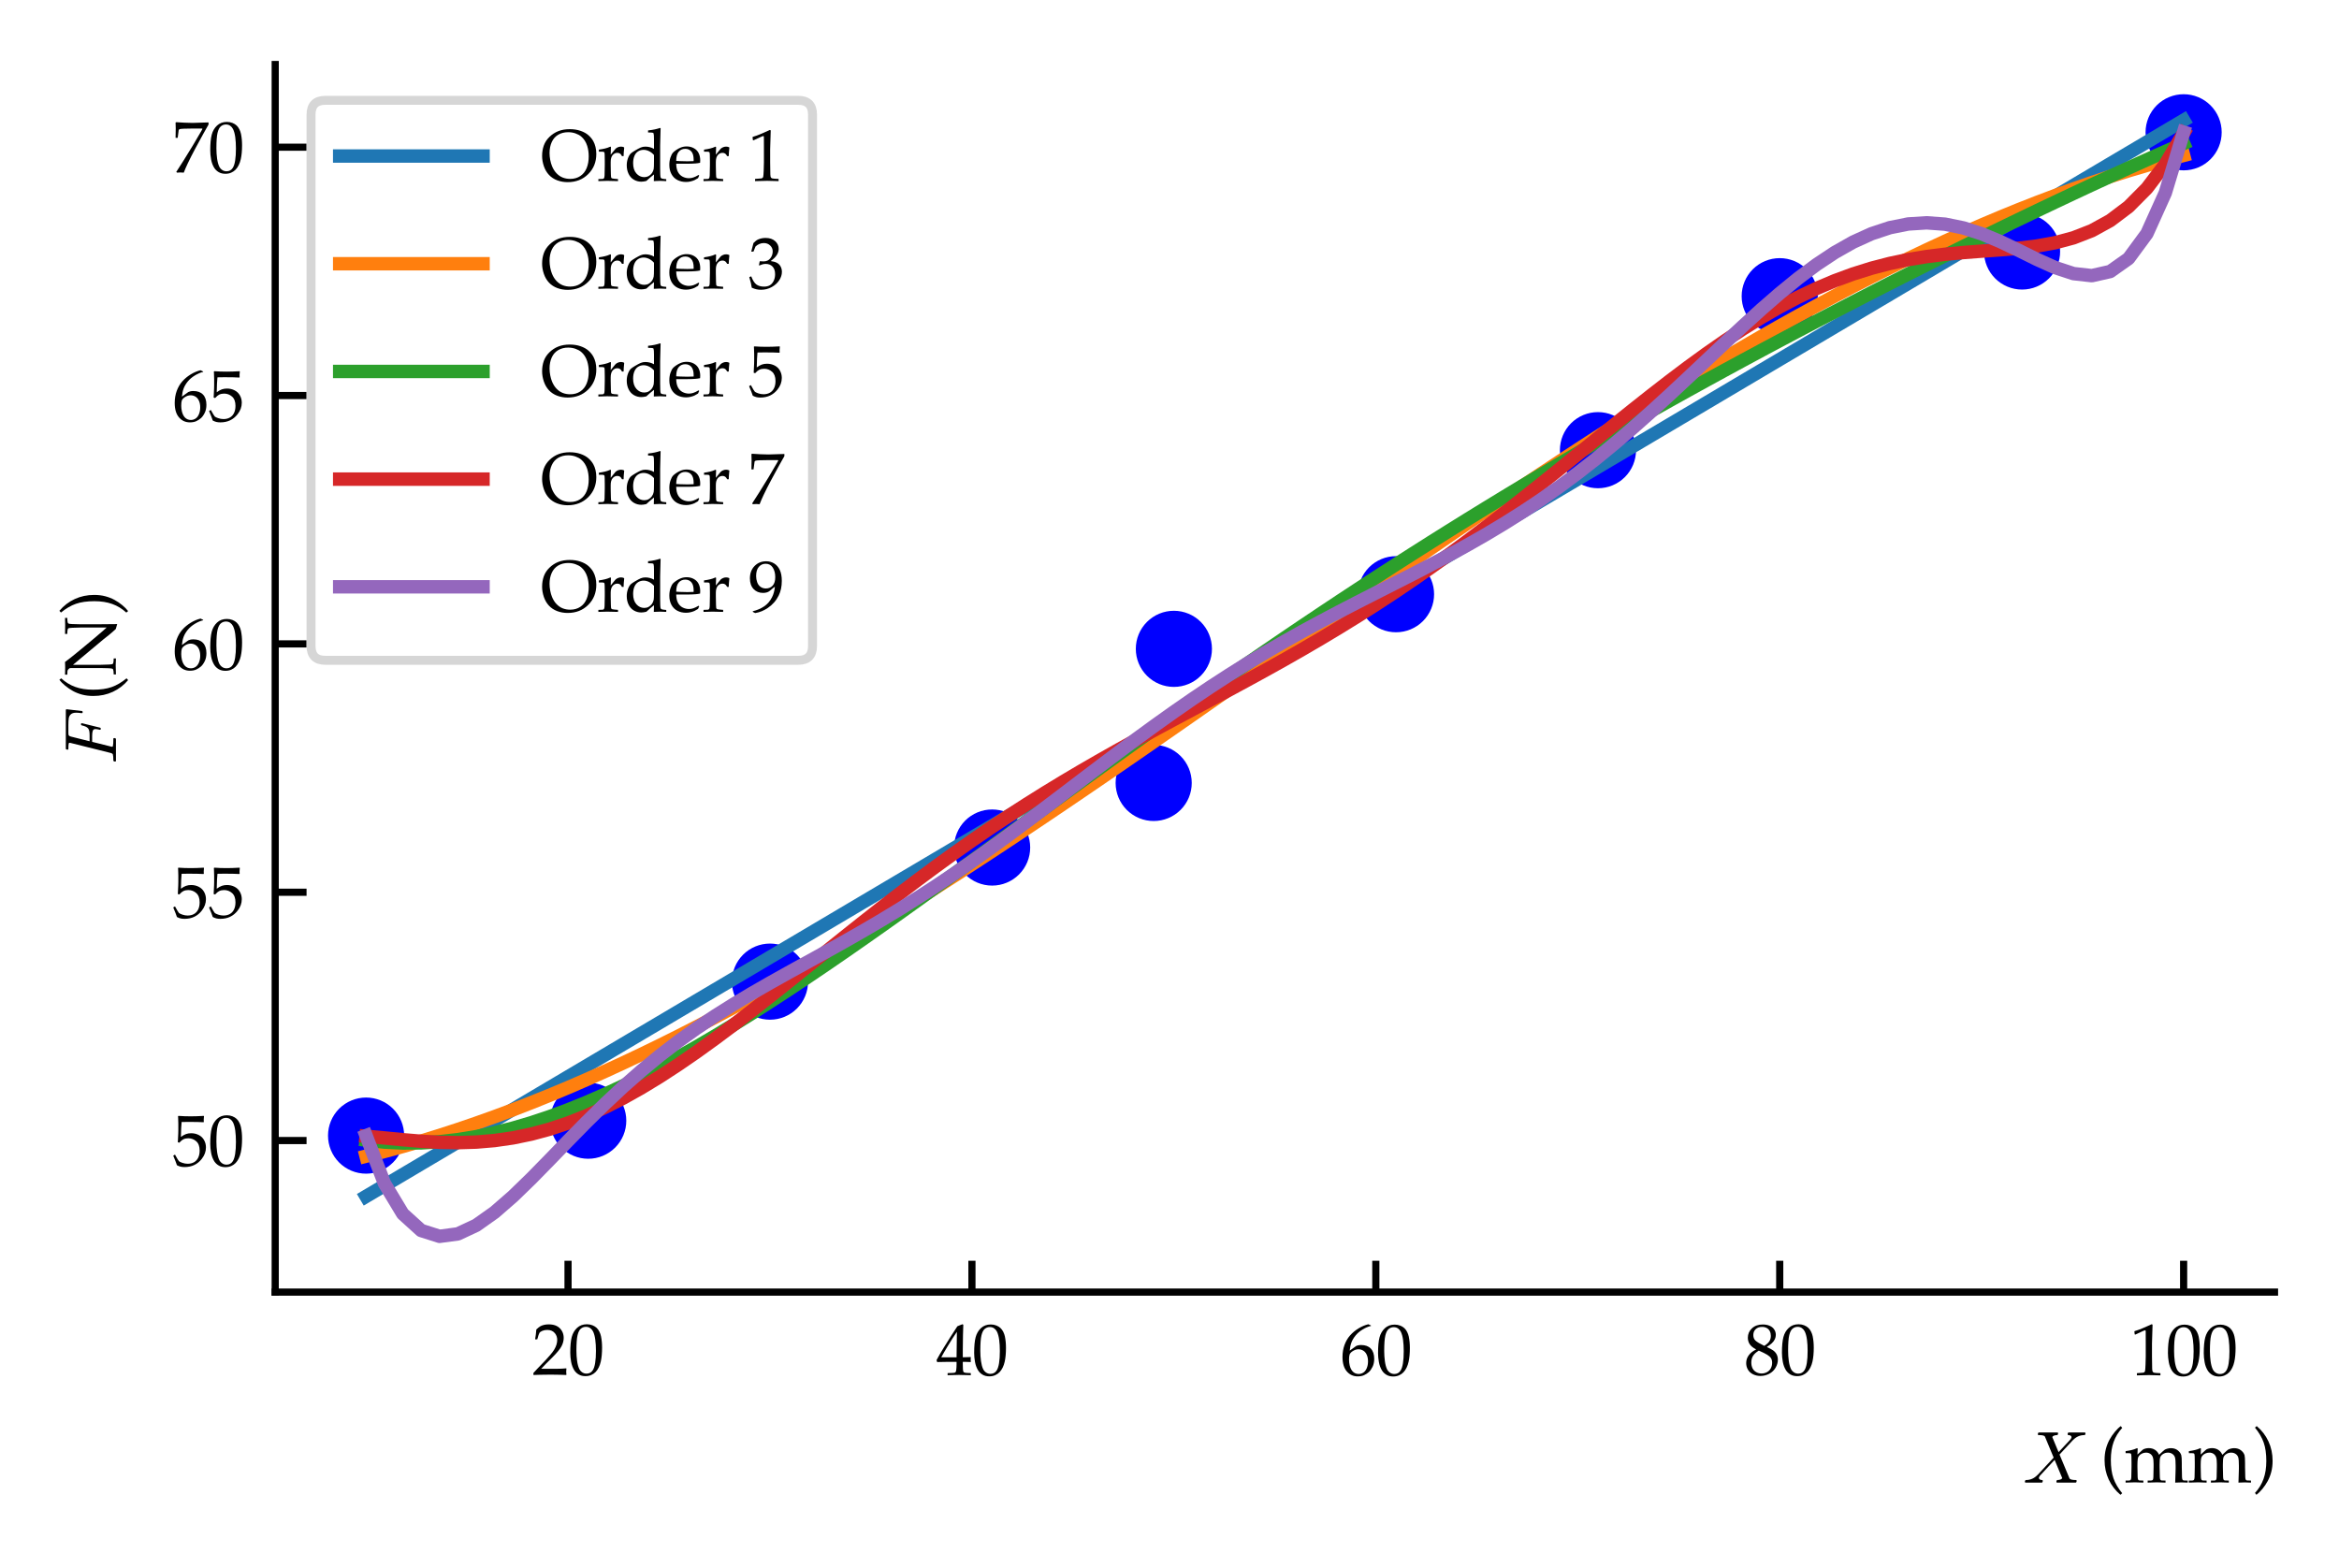
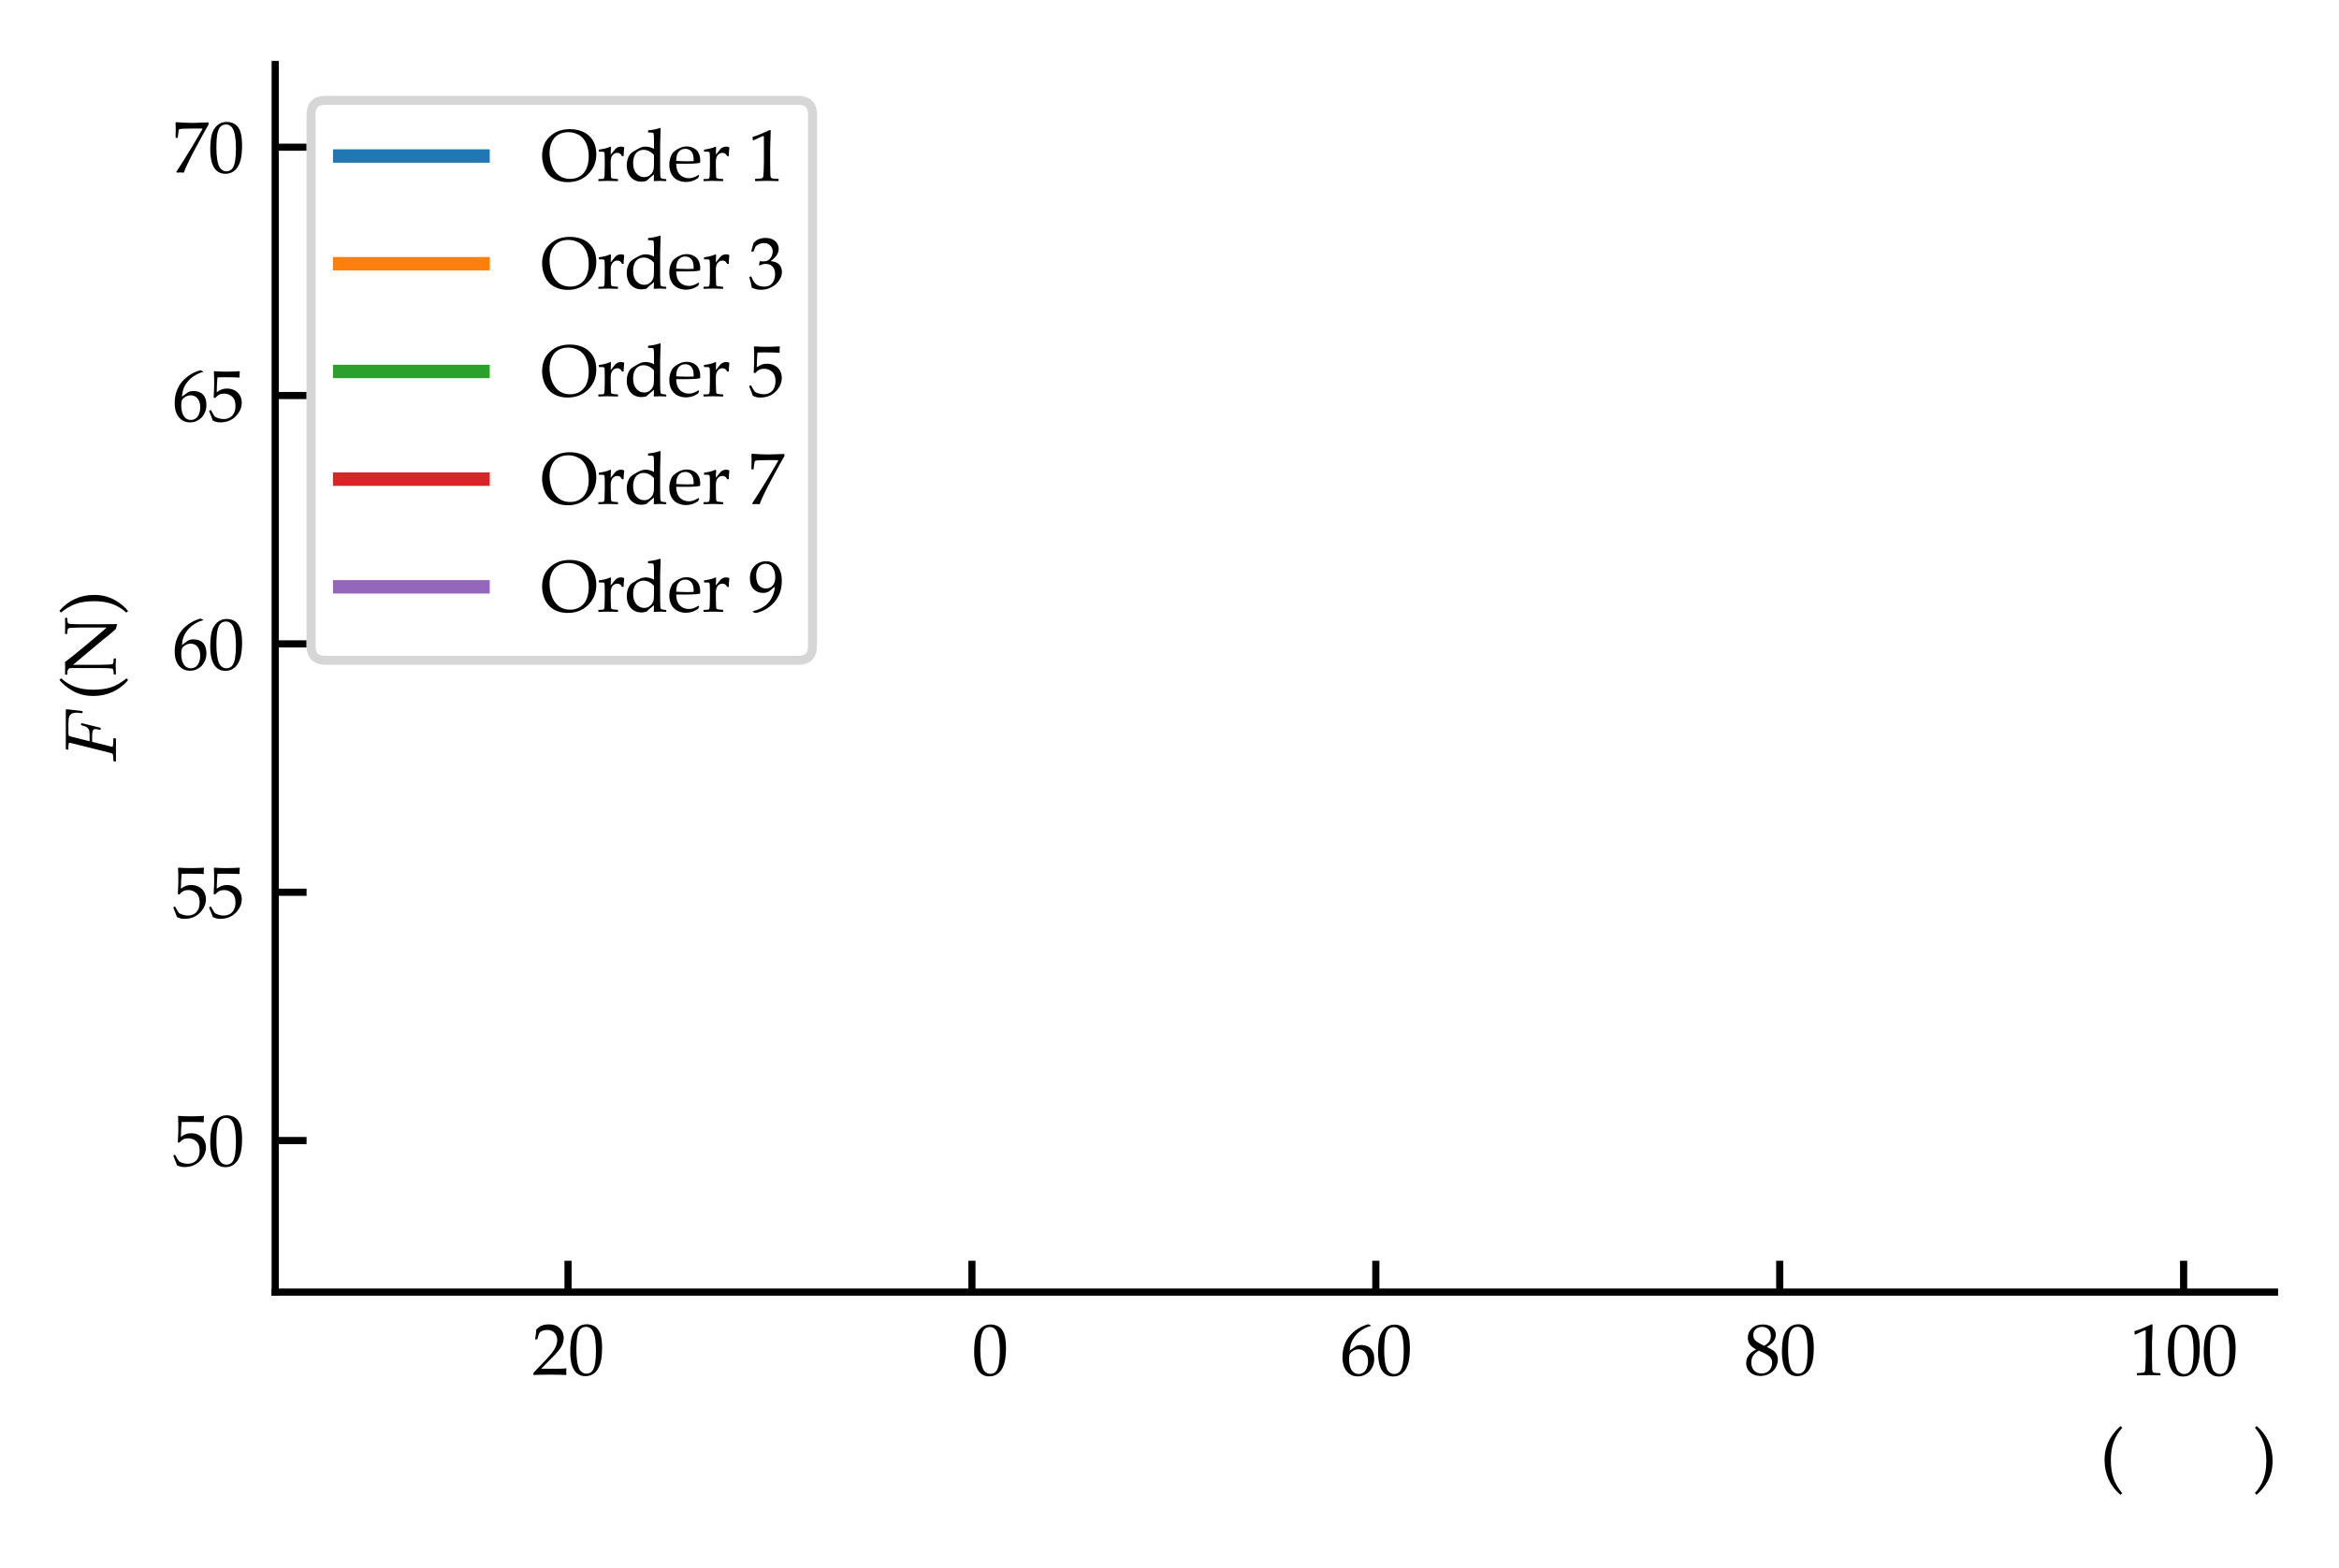
<svg xmlns="http://www.w3.org/2000/svg" xmlns:xlink="http://www.w3.org/1999/xlink" width="261.124pt" height="175.006pt" viewBox="0 0 261.124 175.006" version="1.1">
  <defs>
    <style type="text/css">*{stroke-linejoin: round; stroke-linecap: butt}</style>
  </defs>
  <g id="figure_1">
    <g id="patch_1">
      <path d="M 0 175.006  L 261.124 175.006  L 261.124 0  L 0 0  z " style="fill: #ffffff" />
    </g>
    <g id="axes_1">
      <g id="patch_2">
        <path d="M 30.724 144.258  L 253.924 144.258  L 253.924 7.2  L 30.724 7.2  z " style="fill: #ffffff" />
      </g>
      <g id="matplotlib.axis_1">
        <g id="xtick_1">
          <g id="line2d_1">
            <defs>
              <path id="m23119c2cfc" d="M 0 0  L 0 -3.5  " style="stroke: #000000; stroke-width: 0.8" />
            </defs>
            <g>
              <use xlink:href="#m23119c2cfc" x="63.415" y="144.258" style="stroke: #000000; stroke-width: 0.8" />
            </g>
          </g>
          <g id="text_1">
            <g transform="translate(59.415 153.578) scale(0.08 -0.08)">
              <defs>
                <path id="Palatino-Roman-32" d="M 106 0  L 106 175  Q 203 297 456 556  L 1153 1281  Q 1234 1366 1550 1722  Q 1788 1994 1922 2217  Q 2056 2441 2118 2652  Q 2181 2863 2181 3053  Q 2181 3378 2000 3616  Q 1766 3931 1319 3931  Q 1069 3931 881 3850  Q 694 3769 630 3670  Q 566 3572 441 3106  L 253 3106  Q 328 3525 359 3969  Q 556 4156 689 4237  Q 822 4319 1015 4367  Q 1209 4416 1438 4416  Q 1847 4416 2128 4277  Q 2409 4138 2578 3863  Q 2747 3588 2747 3241  Q 2747 2866 2555 2502  Q 2363 2138 1756 1534  L 1222 1003  Q 931 713 781 541  L 2153 541  Q 2566 541 2963 581  L 2984 556  Q 2966 438 2966 278  Q 2966 134 2984 34  L 2963 0  Q 2741 13 2456 19  Q 1819 31 1603 31  Q 1331 31 688 19  Q 334 13 106 0  z " transform="scale(0.016)" />
                <path id="Palatino-Roman-30" d="M 194 1934  Q 194 2825 322 3309  Q 450 3794 787 4109  Q 1125 4425 1644 4425  Q 1906 4425 2129 4336  Q 2353 4247 2495 4111  Q 2638 3975 2736 3776  Q 2834 3578 2875 3378  Q 2969 2922 2969 2384  Q 2969 1684 2859 1184  Q 2797 900 2681 664  Q 2566 428 2406 262  Q 2247 97 2022 -1  Q 1797 -100 1516 -100  Q 1175 -100 931 44  Q 688 188 544 413  Q 344 734 269 1148  Q 194 1563 194 1934  z M 731 2116  Q 731 1666 790 1233  Q 850 800 978 531  Q 1066 350 1234 234  Q 1403 119 1613 119  Q 1969 119 2159 416  Q 2434 841 2434 2106  Q 2434 2650 2376 3083  Q 2319 3516 2184 3794  Q 2097 3972 1939 4086  Q 1781 4200 1559 4200  Q 1316 4200 1123 4044  Q 931 3888 831 3477  Q 731 3066 731 2116  z " transform="scale(0.016)" />
              </defs>
              <use xlink:href="#Palatino-Roman-32" transform="translate(0 0.859)" />
              <use xlink:href="#Palatino-Roman-30" transform="translate(50 0.859)" />
            </g>
          </g>
        </g>
        <g id="xtick_2">
          <g id="line2d_2">
            <g>
              <use xlink:href="#m23119c2cfc" x="108.506" y="144.258" style="stroke: #000000; stroke-width: 0.8" />
            </g>
          </g>
          <g id="text_2">
            <g transform="translate(104.506 153.578) scale(0.08 -0.08)">
              <defs>
-                 <path id="Palatino-Roman-34" d="M 1003 0  L 1003 184  Q 1491 194 1575 211  Q 1659 228 1694 266  Q 1738 319 1756 456  Q 1784 688 1784 934  L 1784 1166  L 1100 1166  Q 534 1166 91 1147  L 38 1316  Q 278 1769 681 2425  Q 1269 3381 1853 4266  Q 1888 4281 2022 4338  Q 2259 4431 2294 4444  L 2372 4406  Q 2350 4031 2344 3481  Q 2328 2322 2328 2209  L 2328 1563  Q 2753 1566 3025 1584  Q 3016 1428 3016 1378  L 3025 1147  Q 2706 1166 2488 1166  L 2328 1166  L 2328 956  Q 2328 431 2375 316  Q 2394 269 2450 241  Q 2569 188 3025 184  L 3025 0  Q 2350 25 1988 25  Q 1597 25 1003 0  z M 450 1563  L 1784 1563  L 1813 3784  Q 1472 3294 1042 2584  Q 613 1875 450 1563  z " transform="scale(0.016)" />
-               </defs>
+                 </defs>
              <use xlink:href="#Palatino-Roman-34" transform="translate(0 0.562)" />
              <use xlink:href="#Palatino-Roman-30" transform="translate(50 0.562)" />
            </g>
          </g>
        </g>
        <g id="xtick_3">
          <g id="line2d_3">
            <g>
              <use xlink:href="#m23119c2cfc" x="153.596" y="144.258" style="stroke: #000000; stroke-width: 0.8" />
            </g>
          </g>
          <g id="text_3">
            <g transform="translate(149.596 153.578) scale(0.08 -0.08)">
              <defs>
                <path id="Palatino-Roman-36" d="M 2700 4347  L 2700 4309  Q 2353 4231 1975 4000  Q 1597 3769 1356 3473  Q 1116 3178 998 2867  Q 881 2556 847 2153  Q 1028 2281 1116 2347  Q 1341 2522 1405 2556  Q 1469 2591 1580 2617  Q 1691 2644 1847 2644  Q 2391 2644 2687 2334  Q 2984 2025 2984 1438  Q 2984 1038 2838 741  Q 2688 438 2511 281  Q 2334 125 2104 17  Q 1875 -91 1541 -91  Q 969 -91 594 342  Q 219 775 219 1603  Q 219 2172 395 2653  Q 572 3134 878 3481  Q 1184 3828 1607 4089  Q 2031 4350 2472 4456  L 2700 4347  z M 788 1366  Q 788 1119 844 875  Q 878 731 939 593  Q 1000 456 1098 347  Q 1197 238 1333 178  Q 1469 119 1628 119  Q 1844 119 2030 236  Q 2216 353 2330 617  Q 2444 881 2444 1222  Q 2444 1550 2333 1795  Q 2222 2041 2026 2156  Q 1831 2272 1613 2272  Q 1338 2272 1075 2088  Q 888 1956 838 1811  Q 788 1666 788 1366  z " transform="scale(0.016)" />
              </defs>
              <use xlink:href="#Palatino-Roman-36" transform="translate(0 0.375)" />
              <use xlink:href="#Palatino-Roman-30" transform="translate(50 0.375)" />
            </g>
          </g>
        </g>
        <g id="xtick_4">
          <g id="line2d_4">
            <g>
              <use xlink:href="#m23119c2cfc" x="198.687" y="144.258" style="stroke: #000000; stroke-width: 0.8" />
            </g>
          </g>
          <g id="text_4">
            <g transform="translate(194.687 153.578) scale(0.08 -0.08)">
              <defs>
                <path id="Palatino-Roman-38" d="M 1050 2241  Q 666 2444 505 2689  Q 344 2934 344 3250  Q 344 3734 703 4070  Q 1063 4406 1650 4406  Q 1988 4406 2252 4290  Q 2516 4175 2650 3962  Q 2784 3750 2784 3500  Q 2784 3309 2701 3125  Q 2619 2941 2434 2766  Q 2294 2634 2019 2463  L 2019 2434  Q 2413 2247 2556 2141  Q 2750 2000 2856 1797  Q 2963 1594 2963 1328  Q 2963 978 2764 636  Q 2566 294 2208 105  Q 1850 -84 1444 -84  Q 1091 -84 798 61  Q 506 206 353 464  Q 200 722 200 1038  Q 200 1416 425 1722  Q 650 2028 1050 2213  L 1050 2241  z M 1778 2541  Q 2097 2744 2223 2944  Q 2350 3144 2350 3416  Q 2350 3641 2258 3823  Q 2166 4006 1989 4100  Q 1813 4194 1588 4194  Q 1238 4194 1030 3998  Q 822 3803 822 3488  Q 822 3178 1006 3003  Q 1191 2828 1778 2541  z M 1303 2128  Q 947 1909 797 1668  Q 647 1428 647 1088  Q 647 800 756 581  Q 866 363 1080 247  Q 1294 131 1541 131  Q 1797 131 2015 250  Q 2234 369 2348 586  Q 2463 803 2463 1072  Q 2463 1303 2366 1462  Q 2269 1622 2033 1765  Q 1797 1909 1303 2128  z " transform="scale(0.016)" />
              </defs>
              <use xlink:href="#Palatino-Roman-38" transform="translate(0 0.859)" />
              <use xlink:href="#Palatino-Roman-30" transform="translate(50 0.859)" />
            </g>
          </g>
        </g>
        <g id="xtick_5">
          <g id="line2d_5">
            <g>
              <use xlink:href="#m23119c2cfc" x="243.778" y="144.258" style="stroke: #000000; stroke-width: 0.8" />
            </g>
          </g>
          <g id="text_5">
            <g transform="translate(237.778 153.578) scale(0.08 -0.08)">
              <defs>
                <path id="Palatino-Roman-31" d="M 478 3559  L 422 3575  L 391 3831  L 422 3863  Q 756 3959 1150 4128  Q 1731 4375 1897 4459  L 1978 4428  Q 1928 2997 1928 2784  L 1928 1625  Q 1928 931 1944 575  Q 1953 366 1995 311  Q 2038 256 2120 232  Q 2203 209 2663 191  L 2663 0  Q 1872 25 1672 25  Q 1522 25 613 0  L 613 191  Q 1088 219 1161 236  Q 1234 253 1270 287  Q 1306 322 1322 384  Q 1347 481 1365 942  Q 1384 1403 1384 1641  L 1384 2872  Q 1384 3625 1381 3816  Q 1381 3900 1359 3922  Q 1347 3934 1325 3934  Q 1297 3934 1181 3884  Q 650 3647 478 3559  z " transform="scale(0.016)" />
              </defs>
              <use xlink:href="#Palatino-Roman-31" transform="translate(0 0.328)" />
              <use xlink:href="#Palatino-Roman-30" transform="translate(50 0.328)" />
              <use xlink:href="#Palatino-Roman-30" transform="translate(100 0.328)" />
            </g>
          </g>
        </g>
        <g id="text_6">
          <g transform="translate(225.844 165.602) scale(0.08 -0.08)">
            <defs>
-               <path id="Cmmi10-58" d="M 231 0  Q 166 0 166 84  Q 169 100 180 140  Q 191 181 208 203  Q 225 225 256 225  Q 838 225 1253 659  Q 1259 666 1267 669  Q 1275 672 1275 672  L 2675 2181  L 1913 4019  Q 1847 4103 1700 4125  Q 1553 4147 1356 4147  Q 1294 4147 1294 4231  Q 1316 4313 1328 4342  Q 1341 4372 1403 4372  L 3003 4372  Q 3066 4372 3066 4288  Q 3063 4272 3052 4231  Q 3041 4191 3023 4169  Q 3006 4147 2975 4147  Q 2856 4147 2729 4108  Q 2603 4069 2553 3981  L 3103 2656  L 4153 3781  Q 4163 3803 4197 3858  Q 4231 3913 4231 3963  Q 4231 4056 4150 4101  Q 4069 4147 3956 4147  Q 3891 4147 3891 4231  Q 3913 4313 3925 4342  Q 3938 4372 4000 4372  L 5388 4372  Q 5422 4372 5437 4347  Q 5453 4322 5453 4288  Q 5450 4272 5440 4234  Q 5431 4197 5415 4172  Q 5400 4147 5369 4147  Q 5072 4147 4823 4039  Q 4575 3931 4366 3713  Q 4363 3709 4358 3707  Q 4353 3706 4347 3700  L 3188 2450  L 4063 353  Q 4166 225 4622 225  Q 4684 225 4684 141  Q 4663 56 4648 28  Q 4634 0 4575 0  L 2975 0  Q 2913 0 2913 84  Q 2916 100 2925 139  Q 2934 178 2951 201  Q 2969 225 2994 225  Q 3119 225 3247 264  Q 3375 303 3425 391  L 2759 1984  L 1466 588  Q 1456 566 1422 512  Q 1388 459 1388 409  Q 1388 316 1475 270  Q 1563 225 1663 225  Q 1728 225 1728 141  Q 1706 50 1693 25  Q 1681 0 1619 0  L 231 0  z " transform="scale(0.016)" />
              <path id="Palatino-Roman-20" transform="scale(0.016)" />
              <path id="Palatino-Roman-28" d="M 1763 -1063  Q 1097 -500 737 275  Q 378 1050 378 1969  Q 378 2506 495 2947  Q 613 3388 809 3745  Q 1006 4103 1275 4428  Q 1544 4753 1791 4931  L 1916 4772  Q 1416 4231 1170 3554  Q 925 2878 925 1991  Q 925 1028 1154 375  Q 1384 -278 1916 -925  L 1763 -1063  z " transform="scale(0.016)" />
-               <path id="Palatino-Roman-6d" d="M 131 0  L 131 178  L 428 181  Q 494 184 530 204  Q 566 225 584 256  Q 619 319 628 478  Q 628 519 647 1375  L 647 1747  Q 647 1997 638 2284  Q 628 2469 608 2503  Q 588 2538 538 2555  Q 488 2572 131 2569  L 131 2747  Q 763 2834 1053 2975  Q 1116 3006 1138 3006  Q 1159 3006 1171 2990  Q 1184 2975 1184 2944  Q 1184 2922 1181 2894  Q 1169 2744 1163 2447  L 1572 2822  Q 1650 2891 1669 2900  Q 1741 2941 1875 2975  Q 2009 3009 2156 3009  Q 2456 3009 2690 2862  Q 2925 2716 3050 2428  L 3394 2747  Q 3509 2853 3553 2878  Q 3634 2925 3784 2965  Q 3934 3006 4081 3006  Q 4438 3006 4678 2817  Q 4919 2628 4988 2388  Q 5031 2228 5031 1700  L 5031 1375  L 5041 941  Q 5050 563 5050 497  Q 5056 341 5088 269  Q 5100 241 5126 220  Q 5153 200 5203 188  Q 5222 184 5547 178  L 5547 0  Q 5153 19 5009 19  Q 4872 19 4456 0  L 4484 863  L 4494 1200  L 4494 1469  Q 4494 1994 4441 2186  Q 4388 2378 4217 2497  Q 4047 2616 3822 2616  Q 3563 2616 3353 2466  Q 3197 2350 3147 2194  Q 3097 2038 3097 1584  L 3097 1375  L 3106 941  Q 3113 563 3116 497  Q 3122 341 3153 269  Q 3166 241 3191 220  Q 3216 200 3266 188  Q 3288 184 3613 178  L 3613 0  Q 3153 25 2875 25  Q 2650 25 2056 0  L 2056 178  L 2353 181  Q 2422 184 2458 204  Q 2494 225 2513 256  Q 2547 319 2553 478  Q 2556 519 2572 1375  L 2572 1619  Q 2572 2022 2509 2208  Q 2447 2394 2290 2505  Q 2134 2616 1916 2616  Q 1728 2616 1561 2536  Q 1394 2456 1303 2337  Q 1213 2219 1194 2084  Q 1163 1869 1163 1566  L 1163 1375  Q 1181 563 1181 497  Q 1188 341 1219 269  Q 1231 241 1256 220  Q 1281 200 1334 188  Q 1353 184 1678 178  L 1678 0  Q 1247 25 944 25  Q 675 25 131 0  z " transform="scale(0.016)" />
              <path id="Palatino-Roman-29" d="M 506 -1063  L 378 -903  Q 878 -363 1123 315  Q 1369 994 1369 1881  Q 1369 2844 1139 3497  Q 909 4150 378 4797  L 531 4931  Q 1197 4369 1556 3594  Q 1916 2819 1916 1900  Q 1916 1366 1798 925  Q 1681 484 1484 125  Q 1288 -234 1019 -557  Q 750 -881 506 -1063  z " transform="scale(0.016)" />
            </defs>
            <use xlink:href="#Cmmi10-58" transform="translate(0 0.953)" />
            <use xlink:href="#Palatino-Roman-20" transform="translate(82.812 0.953)" />
            <use xlink:href="#Palatino-Roman-28" transform="translate(107.812 0.953)" />
            <use xlink:href="#Palatino-Roman-6d" transform="translate(141.113 0.953)" />
            <use xlink:href="#Palatino-Roman-6d" transform="translate(229.395 0.953)" />
            <use xlink:href="#Palatino-Roman-29" transform="translate(317.676 0.953)" />
          </g>
        </g>
      </g>
      <g id="matplotlib.axis_2">
        <g id="ytick_1">
          <g id="line2d_6">
            <defs>
              <path id="m649e5213d0" d="M 0 0  L 3.5 0  " style="stroke: #000000; stroke-width: 0.8" />
            </defs>
            <g>
              <use xlink:href="#m649e5213d0" x="30.724" y="127.337" style="stroke: #000000; stroke-width: 0.8" />
            </g>
          </g>
          <g id="text_7">
            <g transform="translate(19.224 130.247) scale(0.08 -0.08)">
              <defs>
                <path id="Palatino-Roman-35" d="M 413 69  Q 341 281 297 394  L 91 903  L 244 994  Q 525 481 590 420  Q 656 359 884 278  Q 1113 197 1350 197  Q 1663 197 1898 328  Q 2134 459 2264 720  Q 2394 981 2394 1350  Q 2394 1894 2098 2156  Q 1803 2419 1400 2419  Q 1163 2419 969 2328  Q 822 2256 619 2034  L 491 2072  L 528 2844  Q 534 3019 534 3128  L 534 3684  Q 534 3934 519 4184  Q 513 4281 509 4341  L 550 4372  Q 1059 4334 1619 4334  Q 2094 4334 2756 4372  L 2772 4341  Q 2750 4181 2750 4053  Q 2750 3991 2756 3838  L 2725 3819  Q 2291 3847 1425 3847  Q 1106 3847 822 3838  Q 775 3406 759 2538  Q 1009 2719 1209 2789  Q 1409 2859 1653 2859  Q 2016 2859 2317 2704  Q 2619 2550 2781 2259  Q 2944 1969 2944 1622  Q 2944 1081 2575 616  Q 2019 -91 1081 -91  Q 875 -91 729 -55  Q 584 -19 413 69  z " transform="scale(0.016)" />
              </defs>
              <use xlink:href="#Palatino-Roman-35" transform="translate(0 0.859)" />
              <use xlink:href="#Palatino-Roman-30" transform="translate(50 0.859)" />
            </g>
          </g>
        </g>
        <g id="ytick_2">
          <g id="line2d_7">
            <g>
              <use xlink:href="#m649e5213d0" x="30.724" y="99.611" style="stroke: #000000; stroke-width: 0.8" />
            </g>
          </g>
          <g id="text_8">
            <g transform="translate(19.224 102.521) scale(0.08 -0.08)">
              <use xlink:href="#Palatino-Roman-35" transform="translate(0 0.688)" />
              <use xlink:href="#Palatino-Roman-35" transform="translate(50 0.688)" />
            </g>
          </g>
        </g>
        <g id="ytick_3">
          <g id="line2d_8">
            <g>
              <use xlink:href="#m649e5213d0" x="30.724" y="71.885" style="stroke: #000000; stroke-width: 0.8" />
            </g>
          </g>
          <g id="text_9">
            <g transform="translate(19.224 74.795) scale(0.08 -0.08)">
              <use xlink:href="#Palatino-Roman-36" transform="translate(0 0.375)" />
              <use xlink:href="#Palatino-Roman-30" transform="translate(50 0.375)" />
            </g>
          </g>
        </g>
        <g id="ytick_4">
          <g id="line2d_9">
            <g>
              <use xlink:href="#m649e5213d0" x="30.724" y="44.159" style="stroke: #000000; stroke-width: 0.8" />
            </g>
          </g>
          <g id="text_10">
            <g transform="translate(19.224 47.069) scale(0.08 -0.08)">
              <use xlink:href="#Palatino-Roman-36" transform="translate(0 0.375)" />
              <use xlink:href="#Palatino-Roman-35" transform="translate(50 0.375)" />
            </g>
          </g>
        </g>
        <g id="ytick_5">
          <g id="line2d_10">
            <g>
              <use xlink:href="#m649e5213d0" x="30.724" y="16.433" style="stroke: #000000; stroke-width: 0.8" />
            </g>
          </g>
          <g id="text_11">
            <g transform="translate(19.224 19.343) scale(0.08 -0.08)">
              <defs>
                <path id="Palatino-Roman-37" d="M 422 0  L 356 66  Q 466 228 975 1031  Q 1141 1297 1800 2369  Q 2069 2806 2525 3606  Q 2566 3675 2638 3813  L 2606 3844  L 1638 3844  Q 1347 3844 1034 3833  Q 722 3822 653 3794  Q 613 3778 594 3753  L 569 3716  L 478 3034  L 294 3034  L 309 3856  Q 309 4059 294 4369  L 356 4400  Q 606 4378 1041 4359  Q 1603 4338 1778 4338  Q 2169 4338 3169 4381  L 3169 4194  L 2719 3397  Q 2575 3138 2025 2122  Q 1641 1409 1353 797  Q 1134 334 1009 0  Q 831 16 709 16  Q 578 16 422 0  z " transform="scale(0.016)" />
              </defs>
              <use xlink:href="#Palatino-Roman-37" transform="translate(0 0.859)" />
              <use xlink:href="#Palatino-Roman-30" transform="translate(50 0.859)" />
            </g>
          </g>
        </g>
        <g id="text_12">
          <g transform="translate(13.02 85.329) rotate(-90) scale(0.08 -0.08)">
            <defs>
              <path id="Cmmi10-46" d="M 300 0  Q 238 0 238 84  Q 241 100 250 139  Q 259 178 276 201  Q 294 225 319 225  Q 709 225 863 269  Q 947 297 984 441  L 1863 3956  Q 1875 4019 1875 4044  Q 1875 4113 1797 4122  Q 1678 4147 1338 4147  Q 1275 4147 1275 4231  Q 1278 4247 1287 4286  Q 1297 4325 1314 4348  Q 1331 4372 1356 4372  L 4738 4372  Q 4800 4372 4800 4288  L 4647 2963  Q 4647 2944 4625 2925  Q 4603 2906 4581 2906  L 4525 2906  Q 4459 2906 4459 2988  Q 4500 3278 4500 3463  Q 4500 3781 4362 3931  Q 4225 4081 4015 4114  Q 3806 4147 3438 4147  L 2753 4147  Q 2578 4147 2522 4117  Q 2466 4088 2419 3928  L 2009 2297  L 2491 2297  Q 2728 2297 2875 2322  Q 3022 2347 3119 2419  Q 3216 2491 3280 2627  Q 3344 2763 3397 2988  Q 3416 3047 3463 3047  L 3519 3047  Q 3584 3047 3584 2963  L 3194 1381  Q 3166 1325 3128 1325  L 3072 1325  Q 3009 1325 3009 1409  Q 3025 1475 3034 1519  Q 3044 1563 3058 1645  Q 3072 1728 3072 1791  Q 3072 1975 2909 2025  Q 2747 2075 2484 2075  L 1959 2075  L 1544 416  Q 1528 353 1528 353  Q 1528 278 1575 269  Q 1741 225 2228 225  Q 2291 225 2291 141  Q 2269 50 2256 25  Q 2244 0 2181 0  L 300 0  z " transform="scale(0.016)" />
              <path id="Palatino-Roman-4e" d="M 178 0  L 178 197  Q 506 200 609 247  Q 653 266 672 306  Q 703 369 716 634  Q 734 1047 734 1347  L 734 3894  Q 734 3997 722 4028  Q 697 4084 609 4163  Q 553 4213 479 4227  Q 406 4241 153 4244  L 153 4441  Q 675 4428 809 4428  Q 1038 4428 1263 4441  Q 1528 4094 1653 3928  L 2300 3131  L 3244 1994  Q 3697 1450 3972 1138  Q 4147 931 4266 813  L 4266 3097  Q 4266 3403 4244 3816  Q 4231 4075 4203 4138  Q 4181 4178 4138 4197  Q 4034 4241 3709 4244  L 3709 4441  Q 4078 4428 4456 4428  Q 4813 4428 5103 4441  L 5103 4244  Q 4778 4241 4675 4197  Q 4631 4178 4613 4134  Q 4581 4075 4569 3806  Q 4550 3394 4550 3097  L 4550 1594  Q 4550 1138 4566 -109  L 4244 -16  L 4169 0  Q 4150 6 4134 19  Q 4113 34 4016 144  Q 3756 438 3634 588  L 3231 1097  L 1016 3744  L 1016 1347  Q 1016 1041 1038 625  Q 1050 366 1078 306  Q 1100 263 1144 244  Q 1247 200 1572 197  L 1572 0  Q 1297 22 966 22  Q 603 22 178 0  z " transform="scale(0.016)" />
            </defs>
            <use xlink:href="#Cmmi10-46" transform="translate(0 0.953)" />
            <use xlink:href="#Palatino-Roman-20" transform="translate(64.307 0.953)" />
            <use xlink:href="#Palatino-Roman-28" transform="translate(89.307 0.953)" />
            <use xlink:href="#Palatino-Roman-4e" transform="translate(122.607 0.953)" />
            <use xlink:href="#Palatino-Roman-29" transform="translate(205.713 0.953)" />
          </g>
        </g>
      </g>
      <g id="line2d_11">
        <defs>
          <path id="m8674b3718b" d="M 0 3.75  C 0.995 3.75 1.948 3.355 2.652 2.652  C 3.355 1.948 3.75 0.995 3.75 0  C 3.75 -0.995 3.355 -1.948 2.652 -2.652  C 1.948 -3.355 0.995 -3.75 0 -3.75  C -0.995 -3.75 -1.948 -3.355 -2.652 -2.652  C -3.355 -1.948 -3.75 -0.995 -3.75 0  C -3.75 0.995 -3.355 1.948 -2.652 2.652  C -1.948 3.355 -0.995 3.75 0 3.75  z " style="stroke: #0000ff" />
        </defs>
        <g clip-path="url(#p94f7cd3e15)">
          <use xlink:href="#m8674b3718b" x="40.869" y="126.783" style="fill: #0000ff; stroke: #0000ff" />
          <use xlink:href="#m8674b3718b" x="65.669" y="125.119" style="fill: #0000ff; stroke: #0000ff" />
          <use xlink:href="#m8674b3718b" x="85.96" y="109.593" style="fill: #0000ff; stroke: #0000ff" />
          <use xlink:href="#m8674b3718b" x="110.76" y="94.621" style="fill: #0000ff; stroke: #0000ff" />
          <use xlink:href="#m8674b3718b" x="128.796" y="87.412" style="fill: #0000ff; stroke: #0000ff" />
          <use xlink:href="#m8674b3718b" x="131.051" y="72.44" style="fill: #0000ff; stroke: #0000ff" />
          <use xlink:href="#m8674b3718b" x="155.851" y="66.34" style="fill: #0000ff; stroke: #0000ff" />
          <use xlink:href="#m8674b3718b" x="178.396" y="50.259" style="fill: #0000ff; stroke: #0000ff" />
          <use xlink:href="#m8674b3718b" x="198.687" y="33.069" style="fill: #0000ff; stroke: #0000ff" />
          <use xlink:href="#m8674b3718b" x="225.742" y="28.078" style="fill: #0000ff; stroke: #0000ff" />
          <use xlink:href="#m8674b3718b" x="243.778" y="14.769" style="fill: #0000ff; stroke: #0000ff" />
        </g>
      </g>
      <g id="line2d_12">
        <path d="M 40.869 133.567  L 42.919 132.353  L 44.968 131.14  L 47.018 129.926  L 49.068 128.713  L 51.117 127.499  L 53.167 126.286  L 55.216 125.072  L 57.266 123.859  L 59.315 122.645  L 61.365 121.432  L 63.415 120.218  L 65.464 119.005  L 67.514 117.791  L 69.563 116.578  L 71.613 115.364  L 73.663 114.151  L 75.712 112.937  L 77.762 111.724  L 79.811 110.51  L 81.861 109.297  L 83.911 108.083  L 85.96 106.87  L 88.01 105.656  L 90.059 104.443  L 92.109 103.229  L 94.158 102.016  L 96.208 100.802  L 98.258 99.589  L 100.307 98.375  L 102.357 97.162  L 104.406 95.948  L 106.456 94.735  L 108.506 93.521  L 110.555 92.308  L 112.605 91.094  L 114.654 89.881  L 116.704 88.667  L 118.754 87.454  L 120.803 86.24  L 122.853 85.027  L 124.902 83.813  L 126.952 82.6  L 129.001 81.386  L 131.051 80.173  L 133.101 78.959  L 135.15 77.746  L 137.2 76.532  L 139.249 75.319  L 141.299 74.105  L 143.349 72.892  L 145.398 71.678  L 147.448 70.465  L 149.497 69.251  L 151.547 68.038  L 153.596 66.824  L 155.646 65.611  L 157.696 64.397  L 159.745 63.184  L 161.795 61.97  L 163.844 60.757  L 165.894 59.543  L 167.944 58.33  L 169.993 57.116  L 172.043 55.903  L 174.092 54.689  L 176.142 53.476  L 178.192 52.262  L 180.241 51.049  L 182.291 49.835  L 184.34 48.621  L 186.39 47.408  L 188.439 46.194  L 190.489 44.981  L 192.539 43.767  L 194.588 42.554  L 196.638 41.34  L 198.687 40.127  L 200.737 38.913  L 202.787 37.7  L 204.836 36.486  L 206.886 35.273  L 208.935 34.059  L 210.985 32.846  L 213.034 31.632  L 215.084 30.419  L 217.134 29.205  L 219.183 27.992  L 221.233 26.778  L 223.282 25.565  L 225.332 24.351  L 227.382 23.138  L 229.431 21.924  L 231.481 20.711  L 233.53 19.497  L 235.58 18.284  L 237.63 17.07  L 239.679 15.857  L 241.729 14.643  L 243.778 13.43  " clip-path="url(#p94f7cd3e15)" style="fill: none; stroke: #1f77b4; stroke-width: 1.5; stroke-linecap: square" />
      </g>
      <g id="line2d_13">
        <path d="M 40.869 129.076  L 42.919 128.553  L 44.968 127.993  L 47.018 127.396  L 49.068 126.765  L 51.117 126.099  L 53.167 125.399  L 55.216 124.667  L 57.266 123.902  L 59.315 123.105  L 61.365 122.278  L 63.415 121.421  L 65.464 120.534  L 67.514 119.619  L 69.563 118.676  L 71.613 117.706  L 73.663 116.71  L 75.712 115.689  L 77.762 114.643  L 79.811 113.572  L 81.861 112.479  L 83.911 111.363  L 85.96 110.226  L 88.01 109.067  L 90.059 107.889  L 92.109 106.691  L 94.158 105.474  L 96.208 104.24  L 98.258 102.988  L 100.307 101.72  L 102.357 100.436  L 104.406 99.138  L 106.456 97.825  L 108.506 96.499  L 110.555 95.16  L 112.605 93.81  L 114.654 92.448  L 116.704 91.076  L 118.754 89.694  L 120.803 88.304  L 122.853 86.906  L 124.902 85.5  L 126.952 84.088  L 129.001 82.669  L 131.051 81.246  L 133.101 79.819  L 135.15 78.388  L 137.2 76.954  L 139.249 75.519  L 141.299 74.082  L 143.349 72.644  L 145.398 71.207  L 147.448 69.771  L 149.497 68.336  L 151.547 66.904  L 153.596 65.476  L 155.646 64.051  L 157.696 62.631  L 159.745 61.217  L 161.795 59.809  L 163.844 58.408  L 165.894 57.015  L 167.944 55.631  L 169.993 54.255  L 172.043 52.89  L 174.092 51.536  L 176.142 50.194  L 178.192 48.863  L 180.241 47.546  L 182.291 46.243  L 184.34 44.954  L 186.39 43.681  L 188.439 42.424  L 190.489 41.184  L 192.539 39.961  L 194.588 38.757  L 196.638 37.572  L 198.687 36.407  L 200.737 35.263  L 202.787 34.14  L 204.836 33.039  L 206.886 31.962  L 208.935 30.908  L 210.985 29.878  L 213.034 28.874  L 215.084 27.895  L 217.134 26.944  L 219.183 26.02  L 221.233 25.124  L 223.282 24.257  L 225.332 23.42  L 227.382 22.613  L 229.431 21.838  L 231.481 21.094  L 233.53 20.384  L 235.58 19.707  L 237.63 19.064  L 239.679 18.457  L 241.729 17.885  L 243.778 17.35  " clip-path="url(#p94f7cd3e15)" style="fill: none; stroke: #ff7f0e; stroke-width: 1.5; stroke-linecap: square" />
      </g>
      <g id="line2d_14">
        <path d="M 40.869 127.28  L 42.919 127.508  L 44.968 127.611  L 47.018 127.596  L 49.068 127.468  L 51.117 127.234  L 53.167 126.899  L 55.216 126.47  L 57.266 125.95  L 59.315 125.346  L 61.365 124.662  L 63.415 123.903  L 65.464 123.074  L 67.514 122.18  L 69.563 121.224  L 71.613 120.211  L 73.663 119.146  L 75.712 118.031  L 77.762 116.871  L 79.811 115.668  L 81.861 114.428  L 83.911 113.152  L 85.96 111.845  L 88.01 110.508  L 90.059 109.146  L 92.109 107.76  L 94.158 106.354  L 96.208 104.929  L 98.258 103.489  L 100.307 102.036  L 102.357 100.571  L 104.406 99.096  L 106.456 97.614  L 108.506 96.127  L 110.555 94.636  L 112.605 93.142  L 114.654 91.648  L 116.704 90.155  L 118.754 88.663  L 120.803 87.174  L 122.853 85.69  L 124.902 84.211  L 126.952 82.739  L 129.001 81.273  L 131.051 79.816  L 133.101 78.367  L 135.15 76.928  L 137.2 75.498  L 139.249 74.079  L 141.299 72.671  L 143.349 71.274  L 145.398 69.889  L 147.448 68.516  L 149.497 67.154  L 151.547 65.805  L 153.596 64.469  L 155.646 63.145  L 157.696 61.833  L 159.745 60.534  L 161.795 59.247  L 163.844 57.973  L 165.894 56.711  L 167.944 55.461  L 169.993 54.224  L 172.043 52.998  L 174.092 51.783  L 176.142 50.58  L 178.192 49.388  L 180.241 48.207  L 182.291 47.037  L 184.34 45.877  L 186.39 44.727  L 188.439 43.587  L 190.489 42.457  L 192.539 41.336  L 194.588 40.224  L 196.638 39.121  L 198.687 38.026  L 200.737 36.94  L 202.787 35.862  L 204.836 34.793  L 206.886 33.731  L 208.935 32.676  L 210.985 31.63  L 213.034 30.591  L 215.084 29.56  L 217.134 28.536  L 219.183 27.52  L 221.233 26.512  L 223.282 25.512  L 225.332 24.52  L 227.382 23.536  L 229.431 22.561  L 231.481 21.594  L 233.53 20.638  L 235.58 19.691  L 237.63 18.755  L 239.679 17.83  L 241.729 16.916  L 243.778 16.015  " clip-path="url(#p94f7cd3e15)" style="fill: none; stroke: #2ca02c; stroke-width: 1.5; stroke-linecap: square" />
      </g>
      <g id="line2d_15">
-         <path d="M 40.869 126.854  L 42.919 127.043  L 44.968 127.242  L 47.018 127.415  L 49.068 127.532  L 51.117 127.569  L 53.167 127.507  L 55.216 127.333  L 57.266 127.038  L 59.315 126.615  L 61.365 126.062  L 63.415 125.38  L 65.464 124.572  L 67.514 123.642  L 69.563 122.598  L 71.613 121.447  L 73.663 120.199  L 75.712 118.863  L 77.762 117.452  L 79.811 115.974  L 81.861 114.442  L 83.911 112.866  L 85.96 111.257  L 88.01 109.625  L 90.059 107.981  L 92.109 106.333  L 94.158 104.69  L 96.208 103.059  L 98.258 101.447  L 100.307 99.861  L 102.357 98.305  L 104.406 96.783  L 106.456 95.299  L 108.506 93.854  L 110.555 92.45  L 112.605 91.086  L 114.654 89.763  L 116.704 88.479  L 118.754 87.232  L 120.803 86.02  L 122.853 84.837  L 124.902 83.682  L 126.952 82.549  L 129.001 81.433  L 131.051 80.329  L 133.101 79.233  L 135.15 78.137  L 137.2 77.038  L 139.249 75.929  L 141.299 74.806  L 143.349 73.663  L 145.398 72.495  L 147.448 71.298  L 149.497 70.069  L 151.547 68.804  L 153.596 67.501  L 155.646 66.158  L 157.696 64.774  L 159.745 63.348  L 161.795 61.881  L 163.844 60.375  L 165.894 58.832  L 167.944 57.255  L 169.993 55.649  L 172.043 54.019  L 174.092 52.371  L 176.142 50.711  L 178.192 49.048  L 180.241 47.389  L 182.291 45.744  L 184.34 44.123  L 186.39 42.534  L 188.439 40.989  L 190.489 39.498  L 192.539 38.07  L 194.588 36.715  L 196.638 35.444  L 198.687 34.264  L 200.737 33.182  L 202.787 32.206  L 204.836 31.339  L 206.886 30.585  L 208.935 29.942  L 210.985 29.409  L 213.034 28.98  L 215.084 28.644  L 217.134 28.388  L 219.183 28.194  L 221.233 28.038  L 223.282 27.89  L 225.332 27.715  L 227.382 27.469  L 229.431 27.101  L 231.481 26.552  L 233.53 25.754  L 235.58 24.627  L 237.63 23.082  L 239.679 21.018  L 241.729 18.321  L 243.778 14.862  " clip-path="url(#p94f7cd3e15)" style="fill: none; stroke: #d62728; stroke-width: 1.5; stroke-linecap: square" />
-       </g>
+         </g>
      <g id="line2d_16">
-         <path d="M 40.869 126.788  L 42.919 132.119  L 44.968 135.518  L 47.018 137.376  L 49.068 138.028  L 51.117 137.756  L 53.167 136.797  L 55.216 135.346  L 57.266 133.561  L 59.315 131.573  L 61.365 129.48  L 63.415 127.362  L 65.464 125.274  L 67.514 123.258  L 69.563 121.339  L 71.613 119.533  L 73.663 117.843  L 75.712 116.27  L 77.762 114.803  L 79.811 113.432  L 81.861 112.142  L 83.911 110.917  L 85.96 109.739  L 88.01 108.592  L 90.059 107.46  L 92.109 106.328  L 94.158 105.184  L 96.208 104.016  L 98.258 102.816  L 100.307 101.576  L 102.357 100.293  L 104.406 98.965  L 106.456 97.591  L 108.506 96.174  L 110.555 94.717  L 112.605 93.226  L 114.654 91.706  L 116.704 90.165  L 118.754 88.611  L 120.803 87.053  L 122.853 85.499  L 124.902 83.957  L 126.952 82.435  L 129.001 80.942  L 131.051 79.482  L 133.101 78.061  L 135.15 76.684  L 137.2 75.353  L 139.249 74.069  L 141.299 72.833  L 143.349 71.641  L 145.398 70.491  L 147.448 69.379  L 149.497 68.297  L 151.547 67.238  L 153.596 66.193  L 155.646 65.154  L 157.696 64.11  L 159.745 63.05  L 161.795 61.963  L 163.844 60.838  L 165.894 59.667  L 167.944 58.438  L 169.993 57.144  L 172.043 55.778  L 174.092 54.336  L 176.142 52.813  L 178.192 51.21  L 180.241 49.529  L 182.291 47.775  L 184.34 45.955  L 186.39 44.082  L 188.439 42.17  L 190.489 40.237  L 192.539 38.303  L 194.588 36.393  L 196.638 34.533  L 198.687 32.752  L 200.737 31.08  L 202.787 29.548  L 204.836 28.187  L 206.886 27.027  L 208.935 26.096  L 210.985 25.416  L 213.034 25.006  L 215.084 24.876  L 217.134 25.026  L 219.183 25.444  L 221.233 26.102  L 223.282 26.956  L 225.332 27.936  L 227.382 28.949  L 229.431 29.872  L 231.481 30.547  L 233.53 30.775  L 235.58 30.313  L 237.63 28.866  L 239.679 26.082  L 241.729 21.542  L 243.778 14.759  " clip-path="url(#p94f7cd3e15)" style="fill: none; stroke: #9467bd; stroke-width: 1.5; stroke-linecap: square" />
+         <path d="M 40.869 126.788  L 42.919 132.119  L 44.968 135.518  L 47.018 137.376  L 49.068 138.028  L 51.117 137.756  L 53.167 136.797  L 55.216 135.346  L 57.266 133.561  L 59.315 131.573  L 61.365 129.48  L 63.415 127.362  L 65.464 125.274  L 67.514 123.258  L 69.563 121.339  L 71.613 119.533  L 73.663 117.843  L 75.712 116.27  L 77.762 114.803  L 79.811 113.432  L 81.861 112.142  L 83.911 110.917  L 85.96 109.739  L 88.01 108.592  L 90.059 107.46  L 92.109 106.328  L 94.158 105.184  L 96.208 104.016  L 98.258 102.816  L 100.307 101.576  L 102.357 100.293  L 104.406 98.965  L 106.456 97.591  L 108.506 96.174  L 110.555 94.717  L 112.605 93.226  L 114.654 91.706  L 116.704 90.165  L 118.754 88.611  L 120.803 87.053  L 122.853 85.499  L 124.902 83.957  L 126.952 82.435  L 129.001 80.942  L 131.051 79.482  L 133.101 78.061  L 135.15 76.684  L 137.2 75.353  L 139.249 74.069  L 141.299 72.833  L 143.349 71.641  L 145.398 70.491  L 147.448 69.379  L 149.497 68.297  L 151.547 67.238  L 153.596 66.193  L 155.646 65.154  L 157.696 64.11  L 159.745 63.05  L 161.795 61.963  L 163.844 60.838  L 165.894 59.667  L 167.944 58.438  L 169.993 57.144  L 172.043 55.778  L 174.092 54.336  L 176.142 52.813  L 178.192 51.21  L 180.241 49.529  L 182.291 47.775  L 184.34 45.955  L 186.39 44.082  L 188.439 42.17  L 190.489 40.237  L 194.588 36.393  L 196.638 34.533  L 198.687 32.752  L 200.737 31.08  L 202.787 29.548  L 204.836 28.187  L 206.886 27.027  L 208.935 26.096  L 210.985 25.416  L 213.034 25.006  L 215.084 24.876  L 217.134 25.026  L 219.183 25.444  L 221.233 26.102  L 223.282 26.956  L 225.332 27.936  L 227.382 28.949  L 229.431 29.872  L 231.481 30.547  L 233.53 30.775  L 235.58 30.313  L 237.63 28.866  L 239.679 26.082  L 241.729 21.542  L 243.778 14.759  " clip-path="url(#p94f7cd3e15)" style="fill: none; stroke: #9467bd; stroke-width: 1.5; stroke-linecap: square" />
      </g>
      <g id="patch_3">
        <path d="M 30.724 144.258  L 30.724 7.2  " style="fill: none; stroke: #000000; stroke-width: 0.8; stroke-linejoin: miter; stroke-linecap: square" />
      </g>
      <g id="patch_4">
        <path d="M 30.724 144.258  L 253.924 144.258  " style="fill: none; stroke: #000000; stroke-width: 0.8; stroke-linejoin: miter; stroke-linecap: square" />
      </g>
      <g id="legend_1">
        <g id="patch_5">
          <path d="M 36.324 73.719  L 89.111 73.719  Q 90.711 73.719 90.711 72.119  L 90.711 12.8  Q 90.711 11.2 89.111 11.2  L 36.324 11.2  Q 34.724 11.2 34.724 12.8  L 34.724 72.119  Q 34.724 73.719 36.324 73.719  z " style="fill: #ffffff; opacity: 0.8; stroke: #cccccc; stroke-linejoin: miter" />
        </g>
        <g id="line2d_17">
          <path d="M 37.924 17.42  L 45.924 17.42  L 53.924 17.42  " style="fill: none; stroke: #1f77b4; stroke-width: 1.5; stroke-linecap: square" />
        </g>
        <g id="text_13">
          <g transform="translate(60.324 20.22) scale(0.08 -0.08)">
            <defs>
              <path id="Palatino-Roman-4f" d="M 153 2191  Q 153 2684 301 3103  Q 450 3522 794 3856  Q 1138 4191 1572 4361  Q 2006 4531 2566 4531  Q 3081 4531 3503 4386  Q 3925 4241 4195 4002  Q 4466 3763 4622 3478  Q 4741 3266 4811 2978  Q 4881 2691 4881 2363  Q 4881 1309 4173 609  Q 3466 -91 2388 -91  Q 1897 -91 1472 68  Q 1047 228 753 542  Q 459 856 306 1304  Q 153 1753 153 2191  z M 803 2450  Q 803 2153 862 1847  Q 922 1541 1013 1319  Q 1163 944 1405 689  Q 1647 434 1945 314  Q 2244 194 2606 194  Q 3109 194 3481 439  Q 3853 684 4036 1129  Q 4219 1575 4219 2156  Q 4219 2653 4088 3072  Q 4006 3328 3872 3536  Q 3738 3744 3552 3898  Q 3366 4053 3069 4159  Q 2772 4266 2428 4266  Q 1931 4266 1556 4044  Q 1181 3822 992 3401  Q 803 2981 803 2450  z " transform="scale(0.016)" />
              <path id="Palatino-Roman-72" d="M 147 0  L 147 178  Q 500 184 528 191  Q 581 200 607 220  Q 634 241 650 278  Q 681 350 688 503  Q 706 1338 706 1375  L 706 1747  Q 706 1997 697 2284  Q 691 2469 670 2503  Q 650 2538 598 2555  Q 547 2572 191 2569  L 191 2747  Q 822 2834 1113 2975  Q 1175 3006 1197 3006  Q 1219 3006 1231 2990  Q 1244 2975 1244 2944  Q 1244 2922 1241 2894  Q 1225 2703 1222 2303  Q 1363 2466 1481 2625  Q 1600 2784 1653 2831  Q 1747 2913 1869 2961  Q 1991 3009 2122 3009  Q 2253 3009 2381 2953  L 2400 2909  Q 2353 2494 2347 2178  L 2206 2178  Q 2134 2328 2039 2397  Q 1944 2466 1800 2466  Q 1559 2466 1390 2267  Q 1222 2069 1222 1672  L 1222 1350  Q 1222 1144 1238 597  Q 1241 403 1253 350  Q 1266 297 1286 273  Q 1306 250 1353 234  Q 1447 206 1859 178  L 1859 0  Q 1309 22 922 22  Q 522 22 147 0  z " transform="scale(0.016)" />
              <path id="Palatino-Roman-64" d="M 2122 4244  L 2122 4422  Q 2469 4459 2708 4511  Q 2947 4563 3175 4638  L 3216 4609  Q 3203 4344 3188 3584  L 3175 3084  L 3175 1128  Q 3175 809 3186 576  Q 3197 344 3225 298  Q 3253 253 3318 225  Q 3384 197 3709 169  L 3709 0  Q 3328 22 3172 22  Q 3038 22 2622 0  Q 2631 216 2638 581  Q 2513 491 2302 309  Q 2091 128 1972 13  Q 1722 -50 1531 -50  Q 1178 -50 881 125  Q 584 300 423 633  Q 263 966 263 1381  Q 263 1694 361 1973  Q 459 2253 609 2406  Q 694 2494 994 2672  Q 1294 2850 1480 2929  Q 1666 3009 1884 3009  Q 2081 3009 2270 2961  Q 2459 2913 2638 2813  L 2638 3634  Q 2638 4069 2600 4163  Q 2588 4197 2553 4213  Q 2491 4241 2122 4244  z M 2638 2278  Q 2425 2513 2192 2620  Q 1959 2728 1734 2728  Q 1478 2728 1262 2597  Q 1047 2466 933 2200  Q 819 1934 819 1563  Q 819 991 1103 669  Q 1388 347 1788 347  Q 1997 347 2162 434  Q 2328 522 2453 690  Q 2578 859 2613 1066  Q 2638 1203 2638 1744  L 2638 2278  z " transform="scale(0.016)" />
              <path id="Palatino-Roman-65" d="M 2763 484  L 2663 259  Q 2447 125 2347 81  Q 2200 16 2011 -29  Q 1822 -75 1613 -75  Q 1200 -75 865 97  Q 531 269 345 611  Q 159 953 159 1413  Q 159 1772 257 2061  Q 356 2350 481 2488  Q 572 2588 762 2717  Q 953 2847 1141 2922  Q 1388 3025 1675 3025  Q 2025 3025 2308 2865  Q 2591 2706 2722 2431  Q 2853 2156 2853 1809  Q 2853 1722 2841 1597  Q 2616 1553 2438 1541  Q 2100 1516 1763 1516  L 759 1516  Q 766 1069 914 792  Q 1063 516 1323 384  Q 1584 253 1866 253  Q 2056 253 2245 314  Q 2434 375 2713 538  L 2763 484  z M 759 1763  Q 847 1753 1091 1744  Q 1556 1728 1731 1728  Q 2147 1728 2278 1744  Q 2281 1819 2281 1859  Q 2281 2353 2081 2584  Q 1881 2816 1547 2816  Q 1194 2816 978 2562  Q 763 2309 759 1763  z " transform="scale(0.016)" />
            </defs>
            <use xlink:href="#Palatino-Roman-4f" />
            <use xlink:href="#Palatino-Roman-72" x="78.613" />
            <use xlink:href="#Palatino-Roman-64" x="116.365" />
            <use xlink:href="#Palatino-Roman-65" x="177.449" />
            <use xlink:href="#Palatino-Roman-72" x="225.35" />
            <use xlink:href="#Palatino-Roman-20" x="264.852" />
            <use xlink:href="#Palatino-Roman-31" x="289.852" />
          </g>
        </g>
        <g id="line2d_18">
          <path d="M 37.924 29.444  L 45.924 29.444  L 53.924 29.444  " style="fill: none; stroke: #ff7f0e; stroke-width: 1.5; stroke-linecap: square" />
        </g>
        <g id="text_14">
          <g transform="translate(60.324 32.244) scale(0.08 -0.08)">
            <defs>
              <path id="Palatino-Roman-33" d="M 325 97  Q 281 363 247 506  Q 225 597 106 1022  L 278 1088  Q 475 563 729 377  Q 984 191 1394 191  Q 1694 191 1898 309  Q 2103 428 2231 687  Q 2359 947 2359 1272  Q 2359 1706 2137 1939  Q 1916 2172 1541 2172  Q 1416 2172 1308 2147  Q 1200 2122 988 2034  L 950 2066  L 1019 2406  Q 1269 2391 1353 2391  Q 1734 2391 1942 2658  Q 2150 2925 2150 3263  Q 2150 3566 1929 3778  Q 1709 3991 1372 3991  Q 1169 3991 981 3909  Q 794 3828 650 3691  Q 594 3572 472 3244  L 278 3244  L 472 3994  Q 681 4213 866 4300  Q 1169 4438 1528 4438  Q 2056 4438 2364 4159  Q 2672 3881 2672 3484  Q 2672 3216 2512 2955  Q 2353 2694 1972 2422  Q 2325 2375 2529 2261  Q 2734 2147 2843 1939  Q 2953 1731 2953 1475  Q 2953 1103 2718 743  Q 2484 384 2059 150  Q 1634 -84 1138 -84  Q 919 -84 737 -43  Q 556 -3 325 97  z " transform="scale(0.016)" />
            </defs>
            <use xlink:href="#Palatino-Roman-4f" />
            <use xlink:href="#Palatino-Roman-72" x="78.613" />
            <use xlink:href="#Palatino-Roman-64" x="116.365" />
            <use xlink:href="#Palatino-Roman-65" x="177.449" />
            <use xlink:href="#Palatino-Roman-72" x="225.35" />
            <use xlink:href="#Palatino-Roman-20" x="264.852" />
            <use xlink:href="#Palatino-Roman-33" x="289.852" />
          </g>
        </g>
        <g id="line2d_19">
          <path d="M 37.924 41.468  L 45.924 41.468  L 53.924 41.468  " style="fill: none; stroke: #2ca02c; stroke-width: 1.5; stroke-linecap: square" />
        </g>
        <g id="text_15">
          <g transform="translate(60.324 44.267) scale(0.08 -0.08)">
            <use xlink:href="#Palatino-Roman-4f" />
            <use xlink:href="#Palatino-Roman-72" x="78.613" />
            <use xlink:href="#Palatino-Roman-64" x="116.365" />
            <use xlink:href="#Palatino-Roman-65" x="177.449" />
            <use xlink:href="#Palatino-Roman-72" x="225.35" />
            <use xlink:href="#Palatino-Roman-20" x="264.852" />
            <use xlink:href="#Palatino-Roman-35" x="289.852" />
          </g>
        </g>
        <g id="line2d_20">
          <path d="M 37.924 53.491  L 45.924 53.491  L 53.924 53.491  " style="fill: none; stroke: #d62728; stroke-width: 1.5; stroke-linecap: square" />
        </g>
        <g id="text_16">
          <g transform="translate(60.324 56.291) scale(0.08 -0.08)">
            <use xlink:href="#Palatino-Roman-4f" />
            <use xlink:href="#Palatino-Roman-72" x="78.613" />
            <use xlink:href="#Palatino-Roman-64" x="116.365" />
            <use xlink:href="#Palatino-Roman-65" x="177.449" />
            <use xlink:href="#Palatino-Roman-72" x="225.35" />
            <use xlink:href="#Palatino-Roman-20" x="264.852" />
            <use xlink:href="#Palatino-Roman-37" x="289.852" />
          </g>
        </g>
        <g id="line2d_21">
          <path d="M 37.924 65.515  L 45.924 65.515  L 53.924 65.515  " style="fill: none; stroke: #9467bd; stroke-width: 1.5; stroke-linecap: square" />
        </g>
        <g id="text_17">
          <g transform="translate(60.324 68.315) scale(0.08 -0.08)">
            <defs>
              <path id="Palatino-Roman-39" d="M 416 0  L 416 59  Q 978 194 1408 486  Q 1838 778 2091 1278  Q 2291 1672 2341 2197  Q 2200 2100 2009 1931  Q 1897 1828 1838 1794  Q 1747 1734 1631 1700  Q 1481 1656 1306 1656  Q 806 1656 484 1993  Q 163 2331 163 2919  Q 163 3588 566 4002  Q 969 4416 1581 4416  Q 1972 4416 2281 4223  Q 2591 4031 2767 3662  Q 2944 3294 2944 2706  Q 2944 1981 2678 1438  Q 2356 775 1725 347  Q 1197 -13 622 -100  L 416 0  z M 703 3122  Q 703 2856 795 2592  Q 888 2328 1088 2186  Q 1288 2044 1553 2044  Q 1919 2044 2145 2291  Q 2372 2538 2372 3034  Q 2372 3525 2158 3862  Q 1944 4200 1534 4200  Q 1178 4200 940 3929  Q 703 3659 703 3122  z " transform="scale(0.016)" />
            </defs>
            <use xlink:href="#Palatino-Roman-4f" />
            <use xlink:href="#Palatino-Roman-72" x="78.613" />
            <use xlink:href="#Palatino-Roman-64" x="116.365" />
            <use xlink:href="#Palatino-Roman-65" x="177.449" />
            <use xlink:href="#Palatino-Roman-72" x="225.35" />
            <use xlink:href="#Palatino-Roman-20" x="264.852" />
            <use xlink:href="#Palatino-Roman-39" x="289.852" />
          </g>
        </g>
      </g>
    </g>
  </g>
  <defs>
    <clipPath id="p94f7cd3e15">
-       <rect x="30.724" y="7.2" width="223.2" height="137.058" />
-     </clipPath>
+       </clipPath>
  </defs>
</svg>